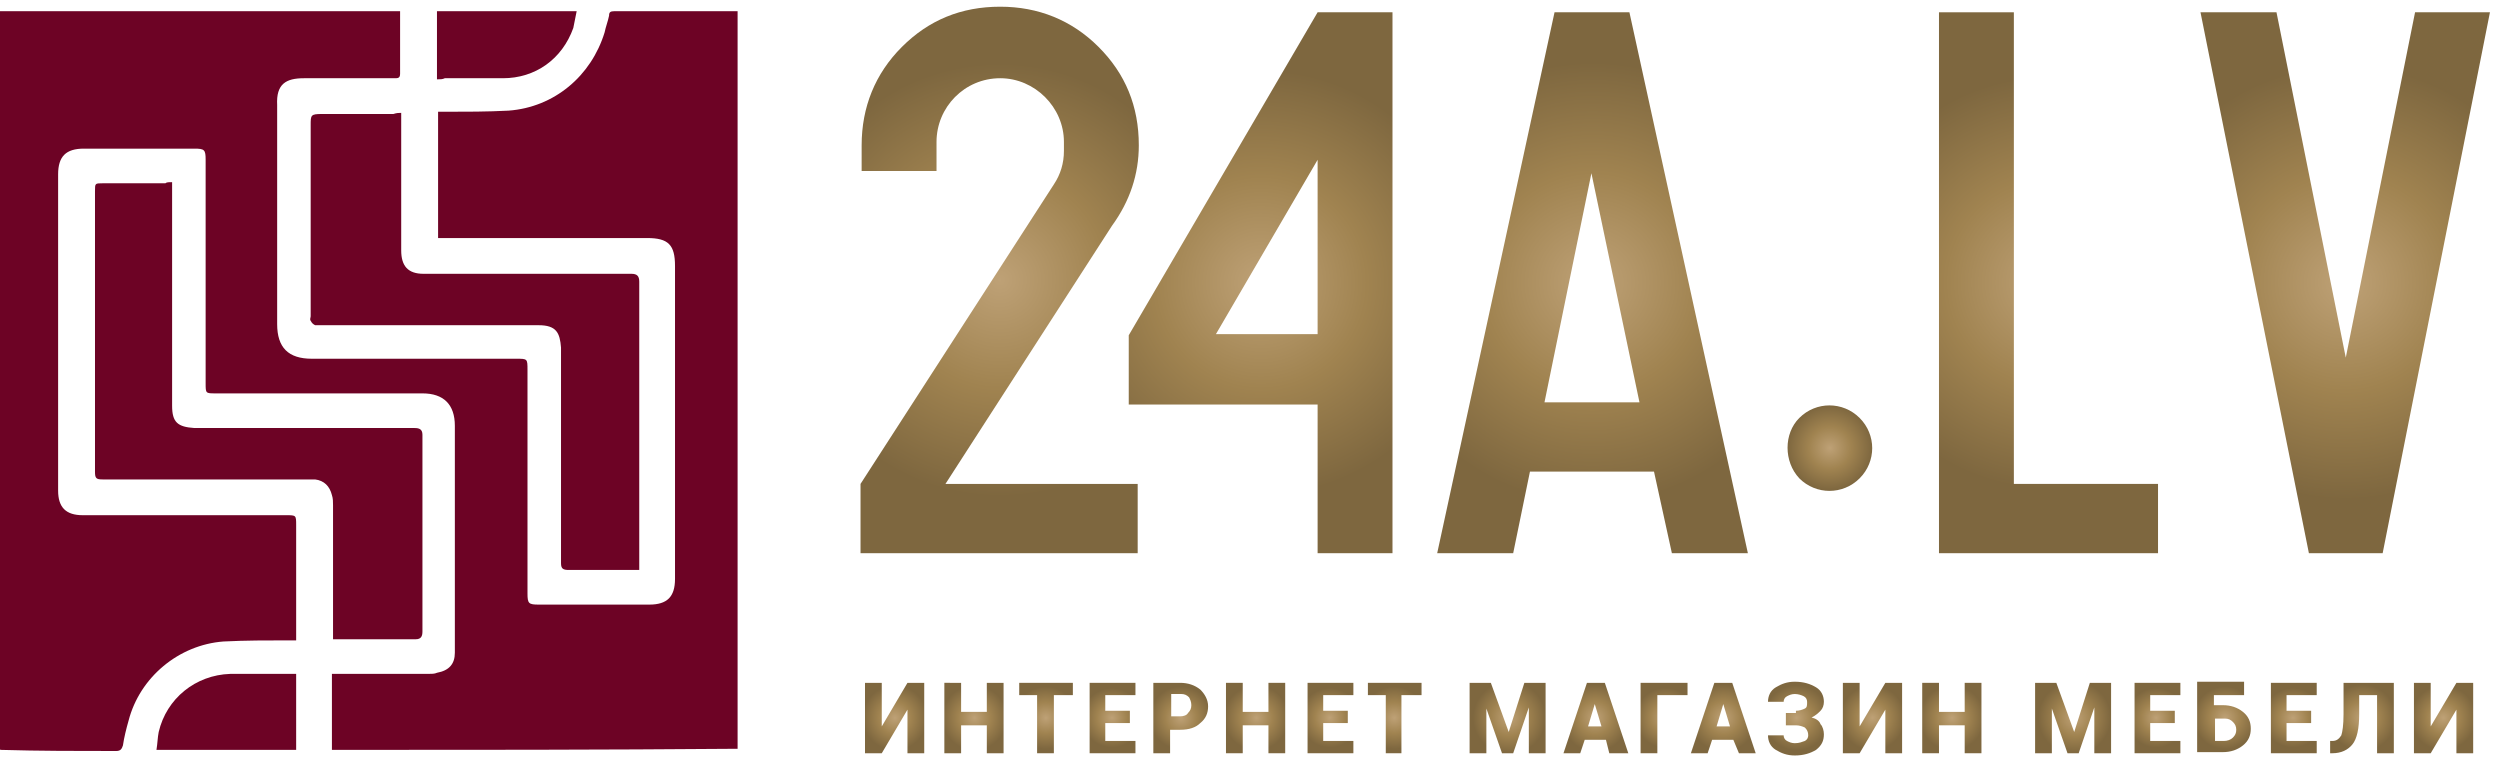
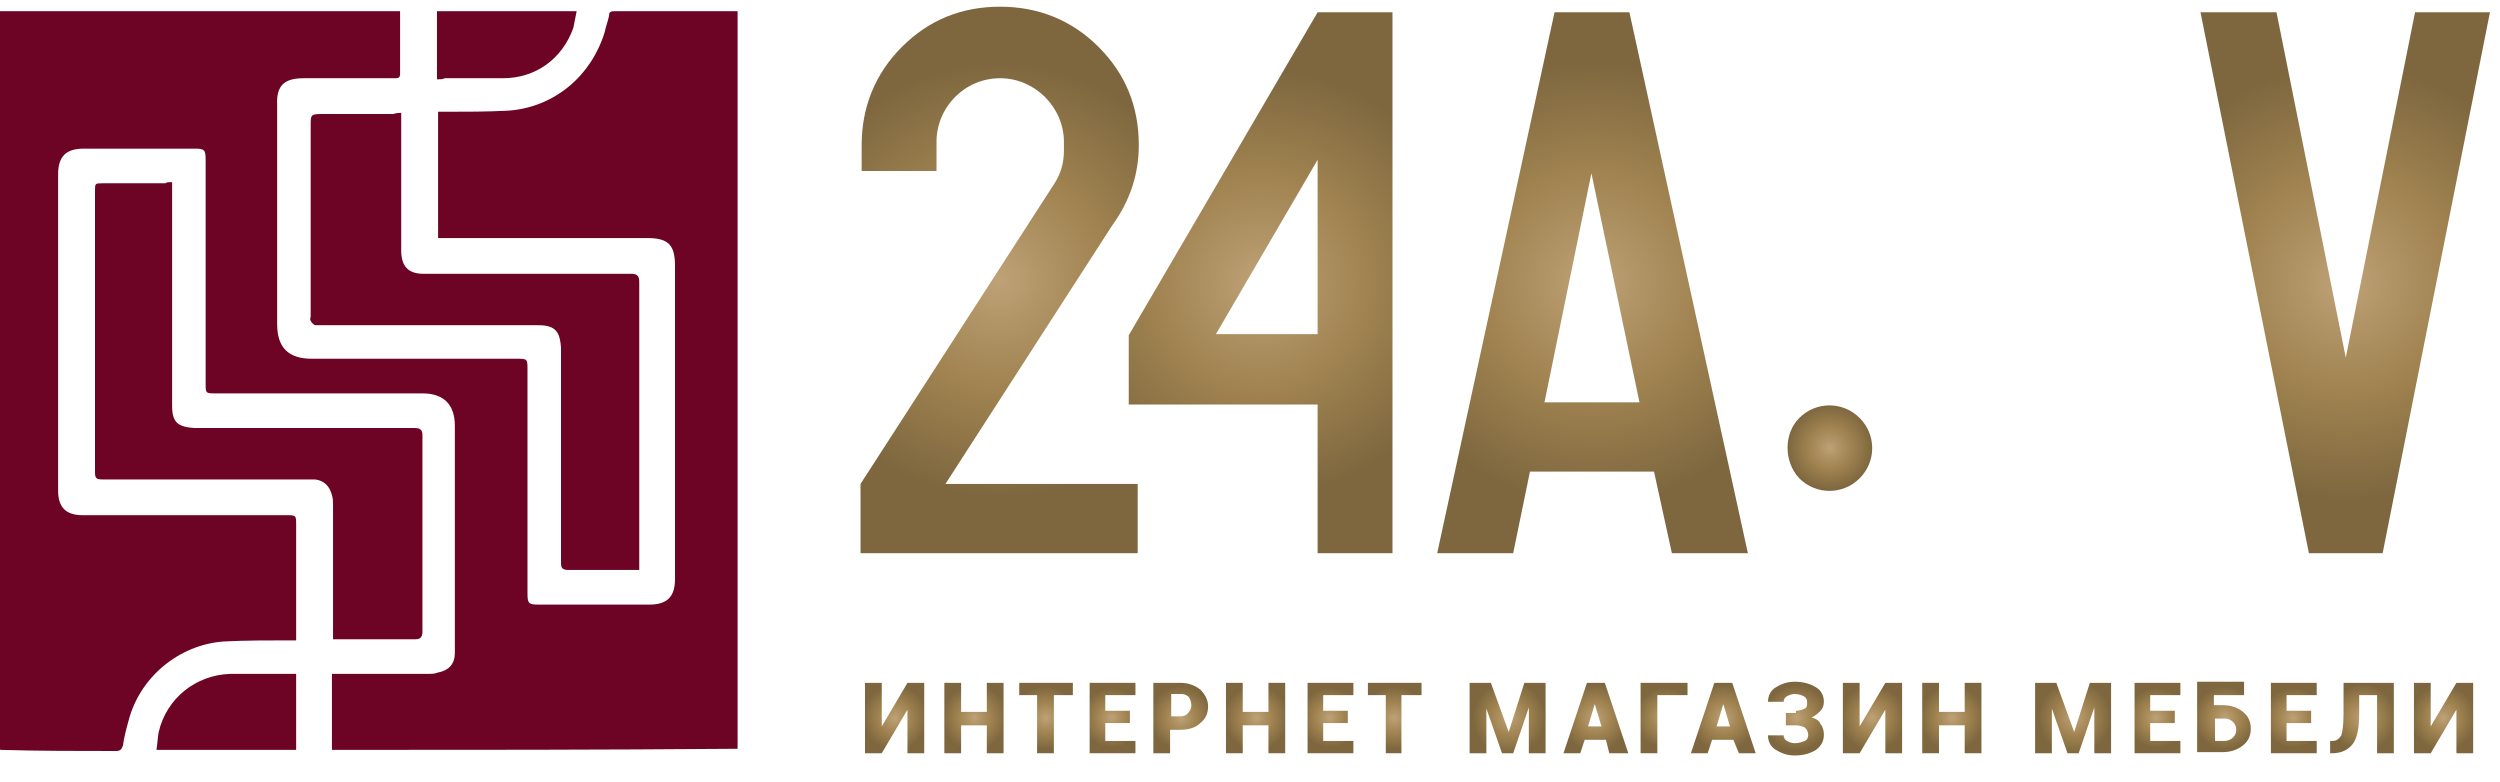
<svg xmlns="http://www.w3.org/2000/svg" version="1.1" id="Layer_1" x="0px" y="0px" viewBox="0 0 223.7 70" style="enable-background:new 0 0 223.7 70;" xml:space="preserve">
  <style type="text/css">
	.st0{fill:#6D0325;}
	.st1{fill:url(#SVGID_1_);}
	.st2{fill:url(#SVGID_2_);}
	.st3{fill:url(#SVGID_3_);}
	.st4{fill:url(#SVGID_4_);}
	.st5{fill:url(#SVGID_5_);}
	.st6{fill:url(#SVGID_6_);}
	.st7{fill:url(#SVGID_7_);}
	.st8{fill:url(#SVGID_8_);}
	.st9{fill:url(#SVGID_9_);}
	.st10{fill:url(#SVGID_10_);}
	.st11{fill:url(#SVGID_11_);}
	.st12{fill:url(#SVGID_12_);}
	.st13{fill:url(#SVGID_13_);}
	.st14{fill:url(#SVGID_14_);}
	.st15{fill:url(#SVGID_15_);}
	.st16{fill:url(#SVGID_16_);}
	.st17{fill:url(#SVGID_17_);}
	.st18{fill:url(#SVGID_18_);}
	.st19{fill:url(#SVGID_19_);}
	.st20{fill:url(#SVGID_20_);}
	.st21{fill:url(#SVGID_21_);}
	.st22{fill:url(#SVGID_22_);}
	.st23{fill:url(#SVGID_23_);}
	.st24{fill:url(#SVGID_24_);}
	.st25{fill:url(#SVGID_25_);}
	.st26{fill:url(#SVGID_26_);}
	.st27{fill:url(#SVGID_27_);}
</style>
  <g>
    <path class="st0" d="M29.7,67.1c0-2.3,0-4.5,0-6.8c0.2,0,0.4,0,0.6,0c2.7,0,5.4,0,8,0c0.3,0,0.6,0,0.8-0.1c1.1-0.2,1.6-0.8,1.6-1.8   c0-4.6,0-9.2,0-13.8c0-2.2,0-4.3,0-6.5c0-1.9-1-2.9-2.9-2.9c-2.9,0-5.9,0-8.8,0c-3.2,0-6.5,0-9.7,0c-0.9,0-0.9,0-0.9-0.9   c0-6.7,0-13.4,0-20c0-0.9-0.1-1-1-1c-3.3,0-6.6,0-9.9,0c-1.6,0-2.3,0.7-2.3,2.3c0,9.4,0,18.9,0,28.3c0,1.5,0.7,2.2,2.2,2.2   c6.1,0,12.1,0,18.2,0c0.9,0,0.9,0,0.9,0.9c0,3.4,0,6.8,0,10.3c-0.2,0-0.4,0-0.6,0c-2,0-3.9,0-5.9,0.1c-4,0.3-7.5,3.2-8.5,7.1   c-0.2,0.7-0.4,1.5-0.5,2.2c-0.1,0.3-0.2,0.5-0.6,0.5c-3.4,0-6.9,0-10.3-0.1c0,0-0.1,0-0.2-0.1c0-22,0-44,0-66c11.9,0,23.9,0,35.9,0   c0,0.1,0,0.2,0,0.2c0,1.8,0,3.6,0,5.4C35.8,7,35.6,7,35.3,7c-2.7,0-5.4,0-8.1,0c-1.6,0-2.5,0.5-2.4,2.4c0,6.5,0,13.1,0,19.6   c0,2.1,1,3.1,3.1,3.1c6.1,0,12.2,0,18.3,0c1,0,1,0,1,1c0,6.7,0,13.3,0,20c0,0.9,0.1,1,1,1c3.3,0,6.6,0,9.9,0c1.6,0,2.3-0.7,2.3-2.3   c0-9.3,0-18.7,0-28c0-1.9-0.6-2.5-2.5-2.5c-6,0-12,0-18,0c-0.2,0-0.5,0-0.7,0c0-3.8,0-7.5,0-11.3c0.2,0,0.4,0,0.6,0   c1.9,0,3.8,0,5.7-0.1c4.1-0.3,7.4-3.1,8.6-7c0.1-0.5,0.3-1,0.4-1.5C54.5,1.1,54.6,1,55,1c3.6,0,7.2,0,10.8,0c0.1,0,0.1,0,0.2,0   c0,22,0,44,0,66C53.9,67.1,41.9,67.1,29.7,67.1z" />
    <path class="st0" d="M15.4,16.3c0,0.3,0,0.5,0,0.7c0,6.4,0,12.9,0,19.3c0,1.5,0.5,1.9,2,2c6.4,0,12.8,0,19.2,0c0.2,0,0.3,0,0.5,0   c0.4,0,0.7,0.1,0.7,0.6c0,5.9,0,11.7,0,17.6c0,0.4-0.1,0.7-0.6,0.7c-2.4,0-4.8,0-7.1,0c-0.1,0-0.1,0-0.3,0c0-0.2,0-0.4,0-0.6   c0-3.8,0-7.6,0-11.4c0-0.3,0-0.6-0.1-0.9c-0.2-0.8-0.7-1.3-1.5-1.4c-0.3,0-0.6,0-0.9,0c-5.5,0-10.9,0-16.4,0c-0.6,0-1.1,0-1.7,0   c-0.6,0-0.7-0.1-0.7-0.7c0-2.2,0-4.4,0-6.6c0-6.2,0-12.3,0-18.5c0-0.7,0-0.7,0.7-0.7c1.9,0,3.7,0,5.6,0   C14.9,16.3,15.1,16.3,15.4,16.3z" />
    <path class="st0" d="M35.9,10.1c0,0.3,0,0.5,0,0.7c0,3.9,0,7.7,0,11.6c0,1.4,0.6,2.1,2,2.1c0.1,0,0.2,0,0.3,0c5.2,0,10.4,0,15.7,0   c0.9,0,1.7,0,2.6,0c0.5,0,0.7,0.2,0.7,0.7c0,8.4,0,16.9,0,25.3c0,0.1,0,0.3,0,0.5c-0.2,0-0.4,0-0.6,0c-1.9,0-3.8,0-5.7,0   c-0.5,0-0.7-0.1-0.7-0.6c0-6.3,0-12.6,0-18.8c0-0.2,0-0.4,0-0.5c-0.1-1.3-0.4-2-2-2c-6.5,0-12.9,0-19.4,0c-0.2,0-0.4,0-0.6,0   c-0.2-0.1-0.3-0.2-0.4-0.4c-0.1-0.1,0-0.3,0-0.4c0-5.7,0-11.4,0-17.1c0-0.9,0-1,1-1c2.1,0,4.3,0,6.4,0   C35.5,10.1,35.7,10.1,35.9,10.1z" />
    <path class="st0" d="M26.5,67.1c-4.2,0-8.3,0-12.5,0c0.1-0.6,0.1-1.1,0.2-1.6c0.7-3,3.3-5.1,6.4-5.2c1.8,0,3.6,0,5.4,0   c0.2,0,0.3,0,0.5,0C26.5,62.5,26.5,64.8,26.5,67.1z" />
    <path class="st0" d="M39.1,7.1c0-2.1,0-4.1,0-6.1c4.1,0,8.2,0,12.5,0c-0.1,0.5-0.2,1-0.3,1.5C50.3,5.3,47.9,7,45,7   c-1.7,0-3.5,0-5.2,0C39.6,7.1,39.4,7.1,39.1,7.1z" />
  </g>
  <g>
    <radialGradient id="SVGID_1_" cx="89.452" cy="25.046" r="19.394" gradientUnits="userSpaceOnUse">
      <stop offset="0" style="stop-color:#BEA176" />
      <stop offset="0.5" style="stop-color:#A08350" />
      <stop offset="1" style="stop-color:#7E673F" />
    </radialGradient>
    <path class="st1" d="M77,49.5v-6.2l17.3-26.8c0.6-0.9,0.9-1.9,0.9-3v-0.8c0-3.1-2.6-5.7-5.7-5.7c-3.2,0-5.7,2.6-5.7,5.7v2.6h-6.7   V13c0-3.4,1.2-6.4,3.6-8.8c2.4-2.4,5.3-3.6,8.8-3.6c3.4,0,6.4,1.2,8.8,3.6c2.4,2.4,3.6,5.3,3.6,8.8c0,2.6-0.8,5-2.4,7.2L84.6,43.3   h17.2v6.2H77z" />
    <radialGradient id="SVGID_2_" cx="112.828" cy="25.288" r="19.031" gradientUnits="userSpaceOnUse">
      <stop offset="0" style="stop-color:#BEA176" />
      <stop offset="0.5" style="stop-color:#A08350" />
      <stop offset="1" style="stop-color:#7E673F" />
    </radialGradient>
    <path class="st2" d="M117.9,1.1l-16.9,28.9v6.2h16.9v13.3h6.7V1.1H117.9z M117.9,29.9h-9.1l9.1-15.6V29.9z" />
    <radialGradient id="SVGID_3_" cx="142.507" cy="25.288" r="19.721" gradientUnits="userSpaceOnUse">
      <stop offset="0" style="stop-color:#BEA176" />
      <stop offset="0.5" style="stop-color:#A08350" />
      <stop offset="1" style="stop-color:#7E673F" />
    </radialGradient>
    <path class="st3" d="M145.8,1.1h-6.7l-10.5,48.4h6.8l1.5-7.3H148l1.6,7.3h6.8L145.8,1.1z M138.2,36l4.2-20.5l4.3,20.5H138.2z" />
    <radialGradient id="SVGID_4_" cx="163.738" cy="40.083" r="3.793" gradientUnits="userSpaceOnUse">
      <stop offset="0" style="stop-color:#BEA176" />
      <stop offset="0.5" style="stop-color:#A08350" />
      <stop offset="1" style="stop-color:#7E673F" />
    </radialGradient>
    <path class="st4" d="M161,37.4c1.5-1.5,3.9-1.5,5.4,0c1.5,1.5,1.5,3.9,0,5.4c-1.5,1.5-3.9,1.5-5.4,0   C159.6,41.3,159.6,38.8,161,37.4z" />
    <radialGradient id="SVGID_5_" cx="183.32" cy="25.288" r="18.457" gradientUnits="userSpaceOnUse">
      <stop offset="0" style="stop-color:#BEA176" />
      <stop offset="0.5" style="stop-color:#A08350" />
      <stop offset="1" style="stop-color:#7E673F" />
    </radialGradient>
-     <path class="st5" d="M173.5,49.5V1.1h6.7v42.2h12.9v6.2H173.5z" />
    <radialGradient id="SVGID_6_" cx="209.852" cy="25.288" r="19.41" gradientUnits="userSpaceOnUse">
      <stop offset="0" style="stop-color:#BEA176" />
      <stop offset="0.5" style="stop-color:#A08350" />
      <stop offset="1" style="stop-color:#7E673F" />
    </radialGradient>
    <path class="st6" d="M206.6,49.5l-9.7-48.4h6.8l6.2,30.9l6.2-30.9h6.7l-9.6,48.4H206.6z" />
    <g>
      <radialGradient id="SVGID_7_" cx="80.072" cy="64.23" r="2.898" gradientUnits="userSpaceOnUse">
        <stop offset="0" style="stop-color:#BEA176" />
        <stop offset="0.5" style="stop-color:#A08350" />
        <stop offset="1" style="stop-color:#7E673F" />
      </radialGradient>
      <path class="st7" d="M81.2,61.1h1.5v6.3h-1.5v-3.9l0,0l-2.3,3.9h-1.5v-6.3h1.5V65l0,0L81.2,61.1z" />
      <radialGradient id="SVGID_8_" cx="87.194" cy="64.23" r="2.897" gradientUnits="userSpaceOnUse">
        <stop offset="0" style="stop-color:#BEA176" />
        <stop offset="0.5" style="stop-color:#A08350" />
        <stop offset="1" style="stop-color:#7E673F" />
      </radialGradient>
      <path class="st8" d="M89.8,67.4h-1.5v-2.5H86v2.5h-1.5v-6.3H86v2.6h2.3v-2.6h1.5V67.4z" />
      <radialGradient id="SVGID_9_" cx="93.58" cy="64.23" r="2.79" gradientUnits="userSpaceOnUse">
        <stop offset="0" style="stop-color:#BEA176" />
        <stop offset="0.5" style="stop-color:#A08350" />
        <stop offset="1" style="stop-color:#7E673F" />
      </radialGradient>
      <path class="st9" d="M96,62.2h-1.7v5.2h-1.5v-5.2h-1.6v-1.1H96V62.2z" />
      <radialGradient id="SVGID_10_" cx="99.499" cy="64.23" r="2.66" gradientUnits="userSpaceOnUse">
        <stop offset="0" style="stop-color:#BEA176" />
        <stop offset="0.5" style="stop-color:#A08350" />
        <stop offset="1" style="stop-color:#7E673F" />
      </radialGradient>
      <path class="st10" d="M101.1,64.7h-2.2v1.6h2.7v1.1h-4.1v-6.3h4.1v1.1h-2.7v1.4h2.2V64.7z" />
      <radialGradient id="SVGID_11_" cx="105.683" cy="64.23" r="2.807" gradientUnits="userSpaceOnUse">
        <stop offset="0" style="stop-color:#BEA176" />
        <stop offset="0.5" style="stop-color:#A08350" />
        <stop offset="1" style="stop-color:#7E673F" />
      </radialGradient>
      <path class="st11" d="M104.7,65.2v2.2h-1.5v-6.3h2.4c0.7,0,1.3,0.2,1.8,0.6c0.4,0.4,0.7,0.9,0.7,1.5c0,0.6-0.2,1.1-0.7,1.5    c-0.4,0.4-1,0.6-1.8,0.6H104.7z M104.7,64.1h0.9c0.3,0,0.6-0.1,0.7-0.3c0.2-0.2,0.3-0.4,0.3-0.7c0-0.3-0.1-0.5-0.2-0.7    c-0.2-0.2-0.4-0.3-0.7-0.3h-0.9V64.1z" />
      <radialGradient id="SVGID_12_" cx="112.419" cy="64.23" r="2.897" gradientUnits="userSpaceOnUse">
        <stop offset="0" style="stop-color:#BEA176" />
        <stop offset="0.5" style="stop-color:#A08350" />
        <stop offset="1" style="stop-color:#7E673F" />
      </radialGradient>
      <path class="st12" d="M115,67.4h-1.5v-2.5h-2.3v2.5h-1.5v-6.3h1.5v2.6h2.3v-2.6h1.5V67.4z" />
      <radialGradient id="SVGID_13_" cx="118.993" cy="64.23" r="2.66" gradientUnits="userSpaceOnUse">
        <stop offset="0" style="stop-color:#BEA176" />
        <stop offset="0.5" style="stop-color:#A08350" />
        <stop offset="1" style="stop-color:#7E673F" />
      </radialGradient>
      <path class="st13" d="M120.6,64.7h-2.2v1.6h2.7v1.1h-4.1v-6.3h4.1v1.1h-2.7v1.4h2.2V64.7z" />
      <radialGradient id="SVGID_14_" cx="124.757" cy="64.23" r="2.79" gradientUnits="userSpaceOnUse">
        <stop offset="0" style="stop-color:#BEA176" />
        <stop offset="0.5" style="stop-color:#A08350" />
        <stop offset="1" style="stop-color:#7E673F" />
      </radialGradient>
      <path class="st14" d="M127.1,62.2h-1.7v5.2H124v-5.2h-1.6v-1.1h4.8V62.2z" />
      <radialGradient id="SVGID_15_" cx="135.057" cy="64.23" r="3.251" gradientUnits="userSpaceOnUse">
        <stop offset="0" style="stop-color:#BEA176" />
        <stop offset="0.5" style="stop-color:#A08350" />
        <stop offset="1" style="stop-color:#7E673F" />
      </radialGradient>
      <path class="st15" d="M135,65.5L135,65.5l1.4-4.4h1.9v6.3h-1.5v-4.1l0,0l-1.4,4.1h-1l-1.4-4l0,0v4h-1.5v-6.3h1.9L135,65.5z" />
      <radialGradient id="SVGID_16_" cx="142.736" cy="64.23" r="2.998" gradientUnits="userSpaceOnUse">
        <stop offset="0" style="stop-color:#BEA176" />
        <stop offset="0.5" style="stop-color:#A08350" />
        <stop offset="1" style="stop-color:#7E673F" />
      </radialGradient>
      <path class="st16" d="M143.7,66.2h-1.9l-0.4,1.2h-1.5l2.1-6.3h0.8v0l0,0h0.8l2.1,6.3H144L143.7,66.2z M142.1,65h1.2l-0.6-2h0    L142.1,65z" />
      <radialGradient id="SVGID_17_" cx="149.023" cy="64.23" r="2.68" gradientUnits="userSpaceOnUse">
        <stop offset="0" style="stop-color:#BEA176" />
        <stop offset="0.5" style="stop-color:#A08350" />
        <stop offset="1" style="stop-color:#7E673F" />
      </radialGradient>
      <path class="st17" d="M151.1,62.2h-2.8v5.2h-1.5v-6.3h4.2V62.2z" />
      <radialGradient id="SVGID_18_" cx="154.216" cy="64.23" r="2.998" gradientUnits="userSpaceOnUse">
        <stop offset="0" style="stop-color:#BEA176" />
        <stop offset="0.5" style="stop-color:#A08350" />
        <stop offset="1" style="stop-color:#7E673F" />
      </radialGradient>
      <path class="st18" d="M155.1,66.2h-1.9l-0.4,1.2h-1.5l2.1-6.3h0.8v0l0,0h0.8l2.1,6.3h-1.5L155.1,66.2z M153.6,65h1.2l-0.6-2h0    L153.6,65z" />
      <radialGradient id="SVGID_19_" cx="160.759" cy="64.23" r="2.909" gradientUnits="userSpaceOnUse">
        <stop offset="0" style="stop-color:#BEA176" />
        <stop offset="0.5" style="stop-color:#A08350" />
        <stop offset="1" style="stop-color:#7E673F" />
      </radialGradient>
      <path class="st19" d="M160.7,63.6c0.3,0,0.6-0.1,0.8-0.2c0.2-0.1,0.2-0.3,0.2-0.6c0-0.2-0.1-0.4-0.3-0.5c-0.2-0.1-0.5-0.2-0.8-0.2    c-0.3,0-0.5,0.1-0.7,0.2c-0.2,0.1-0.3,0.3-0.3,0.5h-1.4l0,0c0-0.5,0.2-1,0.7-1.3c0.5-0.3,1-0.5,1.7-0.5c0.8,0,1.4,0.2,1.9,0.5    c0.5,0.3,0.7,0.8,0.7,1.3c0,0.3-0.1,0.6-0.3,0.8c-0.2,0.2-0.4,0.4-0.8,0.6c0.4,0.1,0.7,0.3,0.8,0.6c0.2,0.2,0.3,0.6,0.3,0.9    c0,0.6-0.2,1-0.7,1.4c-0.5,0.3-1.1,0.5-1.9,0.5c-0.7,0-1.2-0.2-1.7-0.5s-0.7-0.8-0.7-1.3l0,0h1.4c0,0.2,0.1,0.4,0.3,0.5    c0.2,0.1,0.4,0.2,0.7,0.2c0.4,0,0.6-0.1,0.9-0.2c0.2-0.1,0.3-0.3,0.3-0.5c0-0.3-0.1-0.5-0.3-0.7c-0.2-0.1-0.5-0.2-0.8-0.2h-0.9    v-1.1H160.7z" />
      <radialGradient id="SVGID_20_" cx="167.557" cy="64.23" r="2.898" gradientUnits="userSpaceOnUse">
        <stop offset="0" style="stop-color:#BEA176" />
        <stop offset="0.5" style="stop-color:#A08350" />
        <stop offset="1" style="stop-color:#7E673F" />
      </radialGradient>
      <path class="st20" d="M168.7,61.1h1.5v6.3h-1.5v-3.9l0,0l-2.3,3.9h-1.5v-6.3h1.5V65l0,0L168.7,61.1z" />
      <radialGradient id="SVGID_21_" cx="174.678" cy="64.23" r="2.897" gradientUnits="userSpaceOnUse">
        <stop offset="0" style="stop-color:#BEA176" />
        <stop offset="0.5" style="stop-color:#A08350" />
        <stop offset="1" style="stop-color:#7E673F" />
      </radialGradient>
      <path class="st21" d="M177.3,67.4h-1.5v-2.5h-2.3v2.5h-1.5v-6.3h1.5v2.6h2.3v-2.6h1.5V67.4z" />
      <radialGradient id="SVGID_22_" cx="185.633" cy="64.23" r="3.251" gradientUnits="userSpaceOnUse">
        <stop offset="0" style="stop-color:#BEA176" />
        <stop offset="0.5" style="stop-color:#A08350" />
        <stop offset="1" style="stop-color:#7E673F" />
      </radialGradient>
      <path class="st22" d="M185.6,65.5L185.6,65.5l1.4-4.4h1.9v6.3h-1.5v-4.1l0,0l-1.4,4.1h-1l-1.4-4l0,0v4h-1.5v-6.3h1.9L185.6,65.5z" />
      <radialGradient id="SVGID_23_" cx="192.936" cy="64.23" r="2.66" gradientUnits="userSpaceOnUse">
        <stop offset="0" style="stop-color:#BEA176" />
        <stop offset="0.5" style="stop-color:#A08350" />
        <stop offset="1" style="stop-color:#7E673F" />
      </radialGradient>
      <path class="st23" d="M194.6,64.7h-2.2v1.6h2.7v1.1h-4.1v-6.3h4.1v1.1h-2.7v1.4h2.2V64.7z" />
      <radialGradient id="SVGID_24_" cx="199.097" cy="64.23" r="2.797" gradientUnits="userSpaceOnUse">
        <stop offset="0" style="stop-color:#BEA176" />
        <stop offset="0.5" style="stop-color:#A08350" />
        <stop offset="1" style="stop-color:#7E673F" />
      </radialGradient>
      <path class="st24" d="M200.9,62.2h-2.8v0.9h0.8c0.7,0,1.3,0.2,1.8,0.6c0.5,0.4,0.7,0.9,0.7,1.5c0,0.6-0.2,1.1-0.7,1.5    c-0.5,0.4-1.1,0.6-1.8,0.6h-2.3v-6.3h4.2V62.2z M198.2,64.3v2h0.8c0.3,0,0.6-0.1,0.8-0.3c0.2-0.2,0.3-0.4,0.3-0.7    c0-0.3-0.1-0.5-0.3-0.7c-0.2-0.2-0.4-0.3-0.7-0.3H198.2z" />
      <radialGradient id="SVGID_25_" cx="205.176" cy="64.23" r="2.66" gradientUnits="userSpaceOnUse">
        <stop offset="0" style="stop-color:#BEA176" />
        <stop offset="0.5" style="stop-color:#A08350" />
        <stop offset="1" style="stop-color:#7E673F" />
      </radialGradient>
      <path class="st25" d="M206.8,64.7h-2.2v1.6h2.7v1.1h-4.1v-6.3h4.1v1.1h-2.7v1.4h2.2V64.7z" />
      <radialGradient id="SVGID_26_" cx="211.396" cy="64.23" r="2.975" gradientUnits="userSpaceOnUse">
        <stop offset="0" style="stop-color:#BEA176" />
        <stop offset="0.5" style="stop-color:#A08350" />
        <stop offset="1" style="stop-color:#7E673F" />
      </radialGradient>
      <path class="st26" d="M214.2,61.1v6.3h-1.5v-5.2h-1.6v1.7c0,1.3-0.2,2.2-0.6,2.7c-0.4,0.5-1,0.8-1.8,0.8h-0.2v-1.1h0.2    c0.4,0,0.6-0.2,0.8-0.5c0.1-0.3,0.2-0.9,0.2-1.9v-2.8H214.2z" />
      <radialGradient id="SVGID_27_" cx="218.63" cy="64.23" r="2.898" gradientUnits="userSpaceOnUse">
        <stop offset="0" style="stop-color:#BEA176" />
        <stop offset="0.5" style="stop-color:#A08350" />
        <stop offset="1" style="stop-color:#7E673F" />
      </radialGradient>
      <path class="st27" d="M219.8,61.1h1.5v6.3h-1.5v-3.9l0,0l-2.3,3.9H216v-6.3h1.5V65l0,0L219.8,61.1z" />
    </g>
  </g>
</svg>